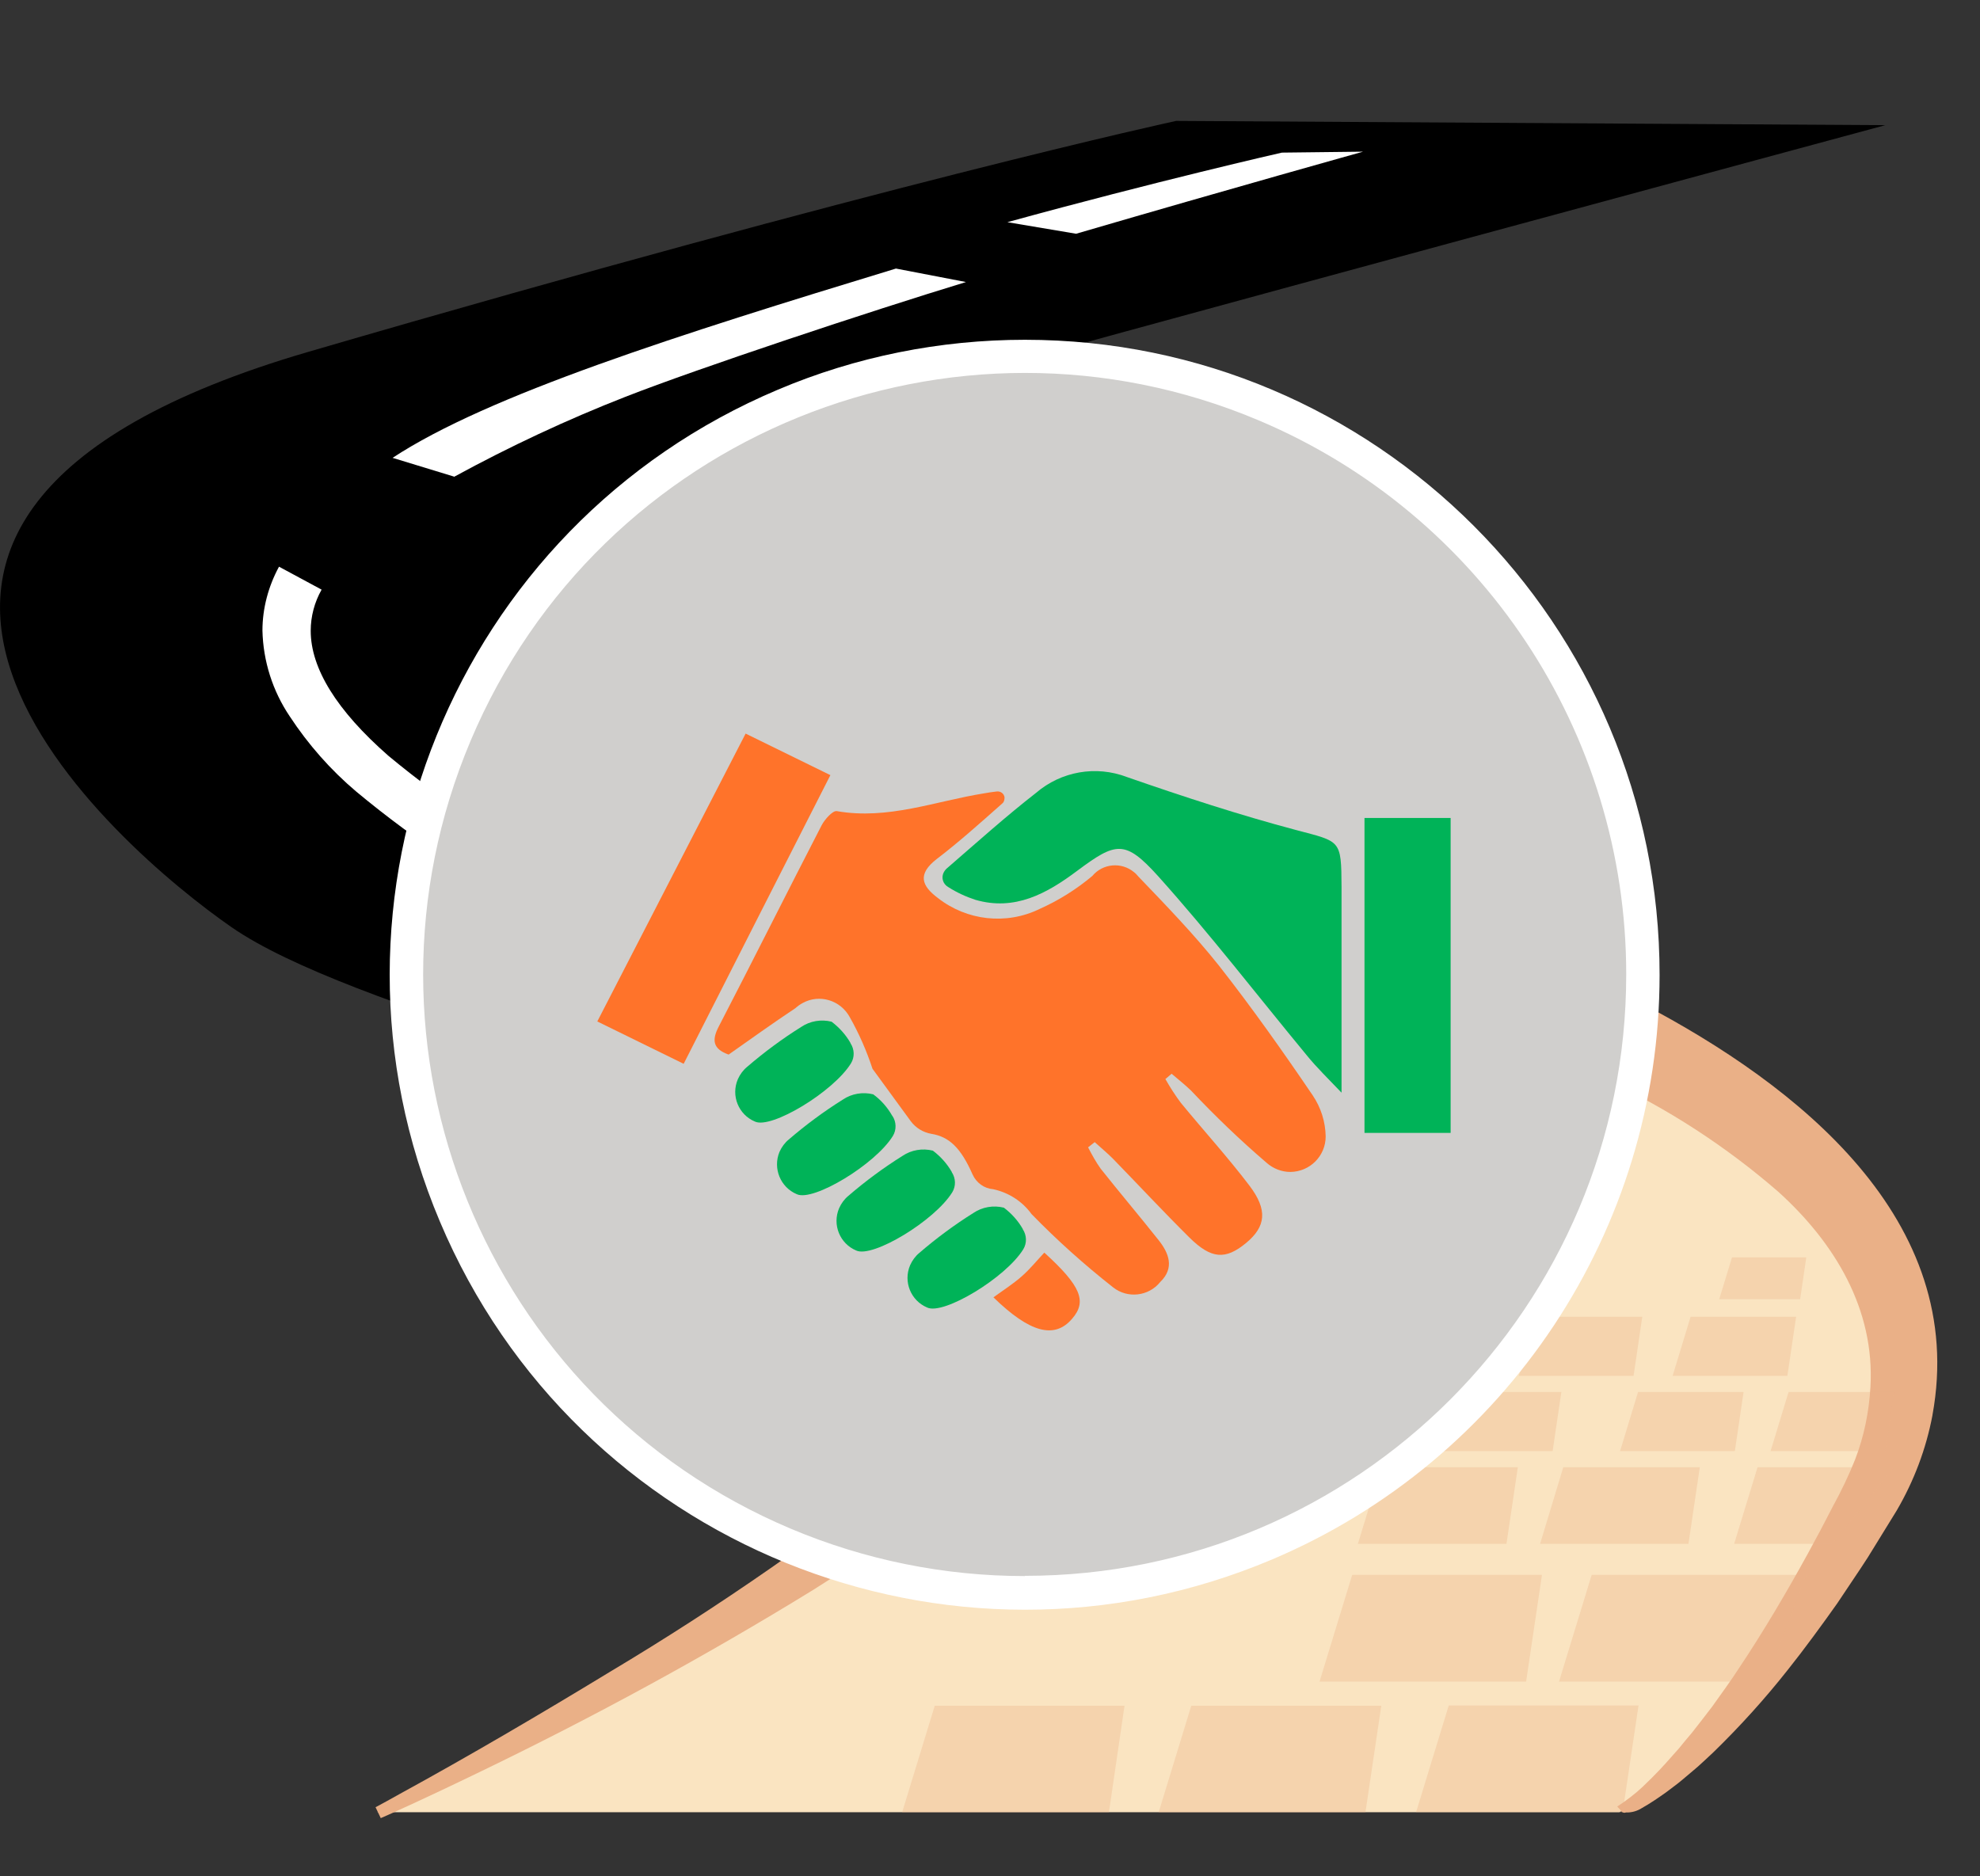
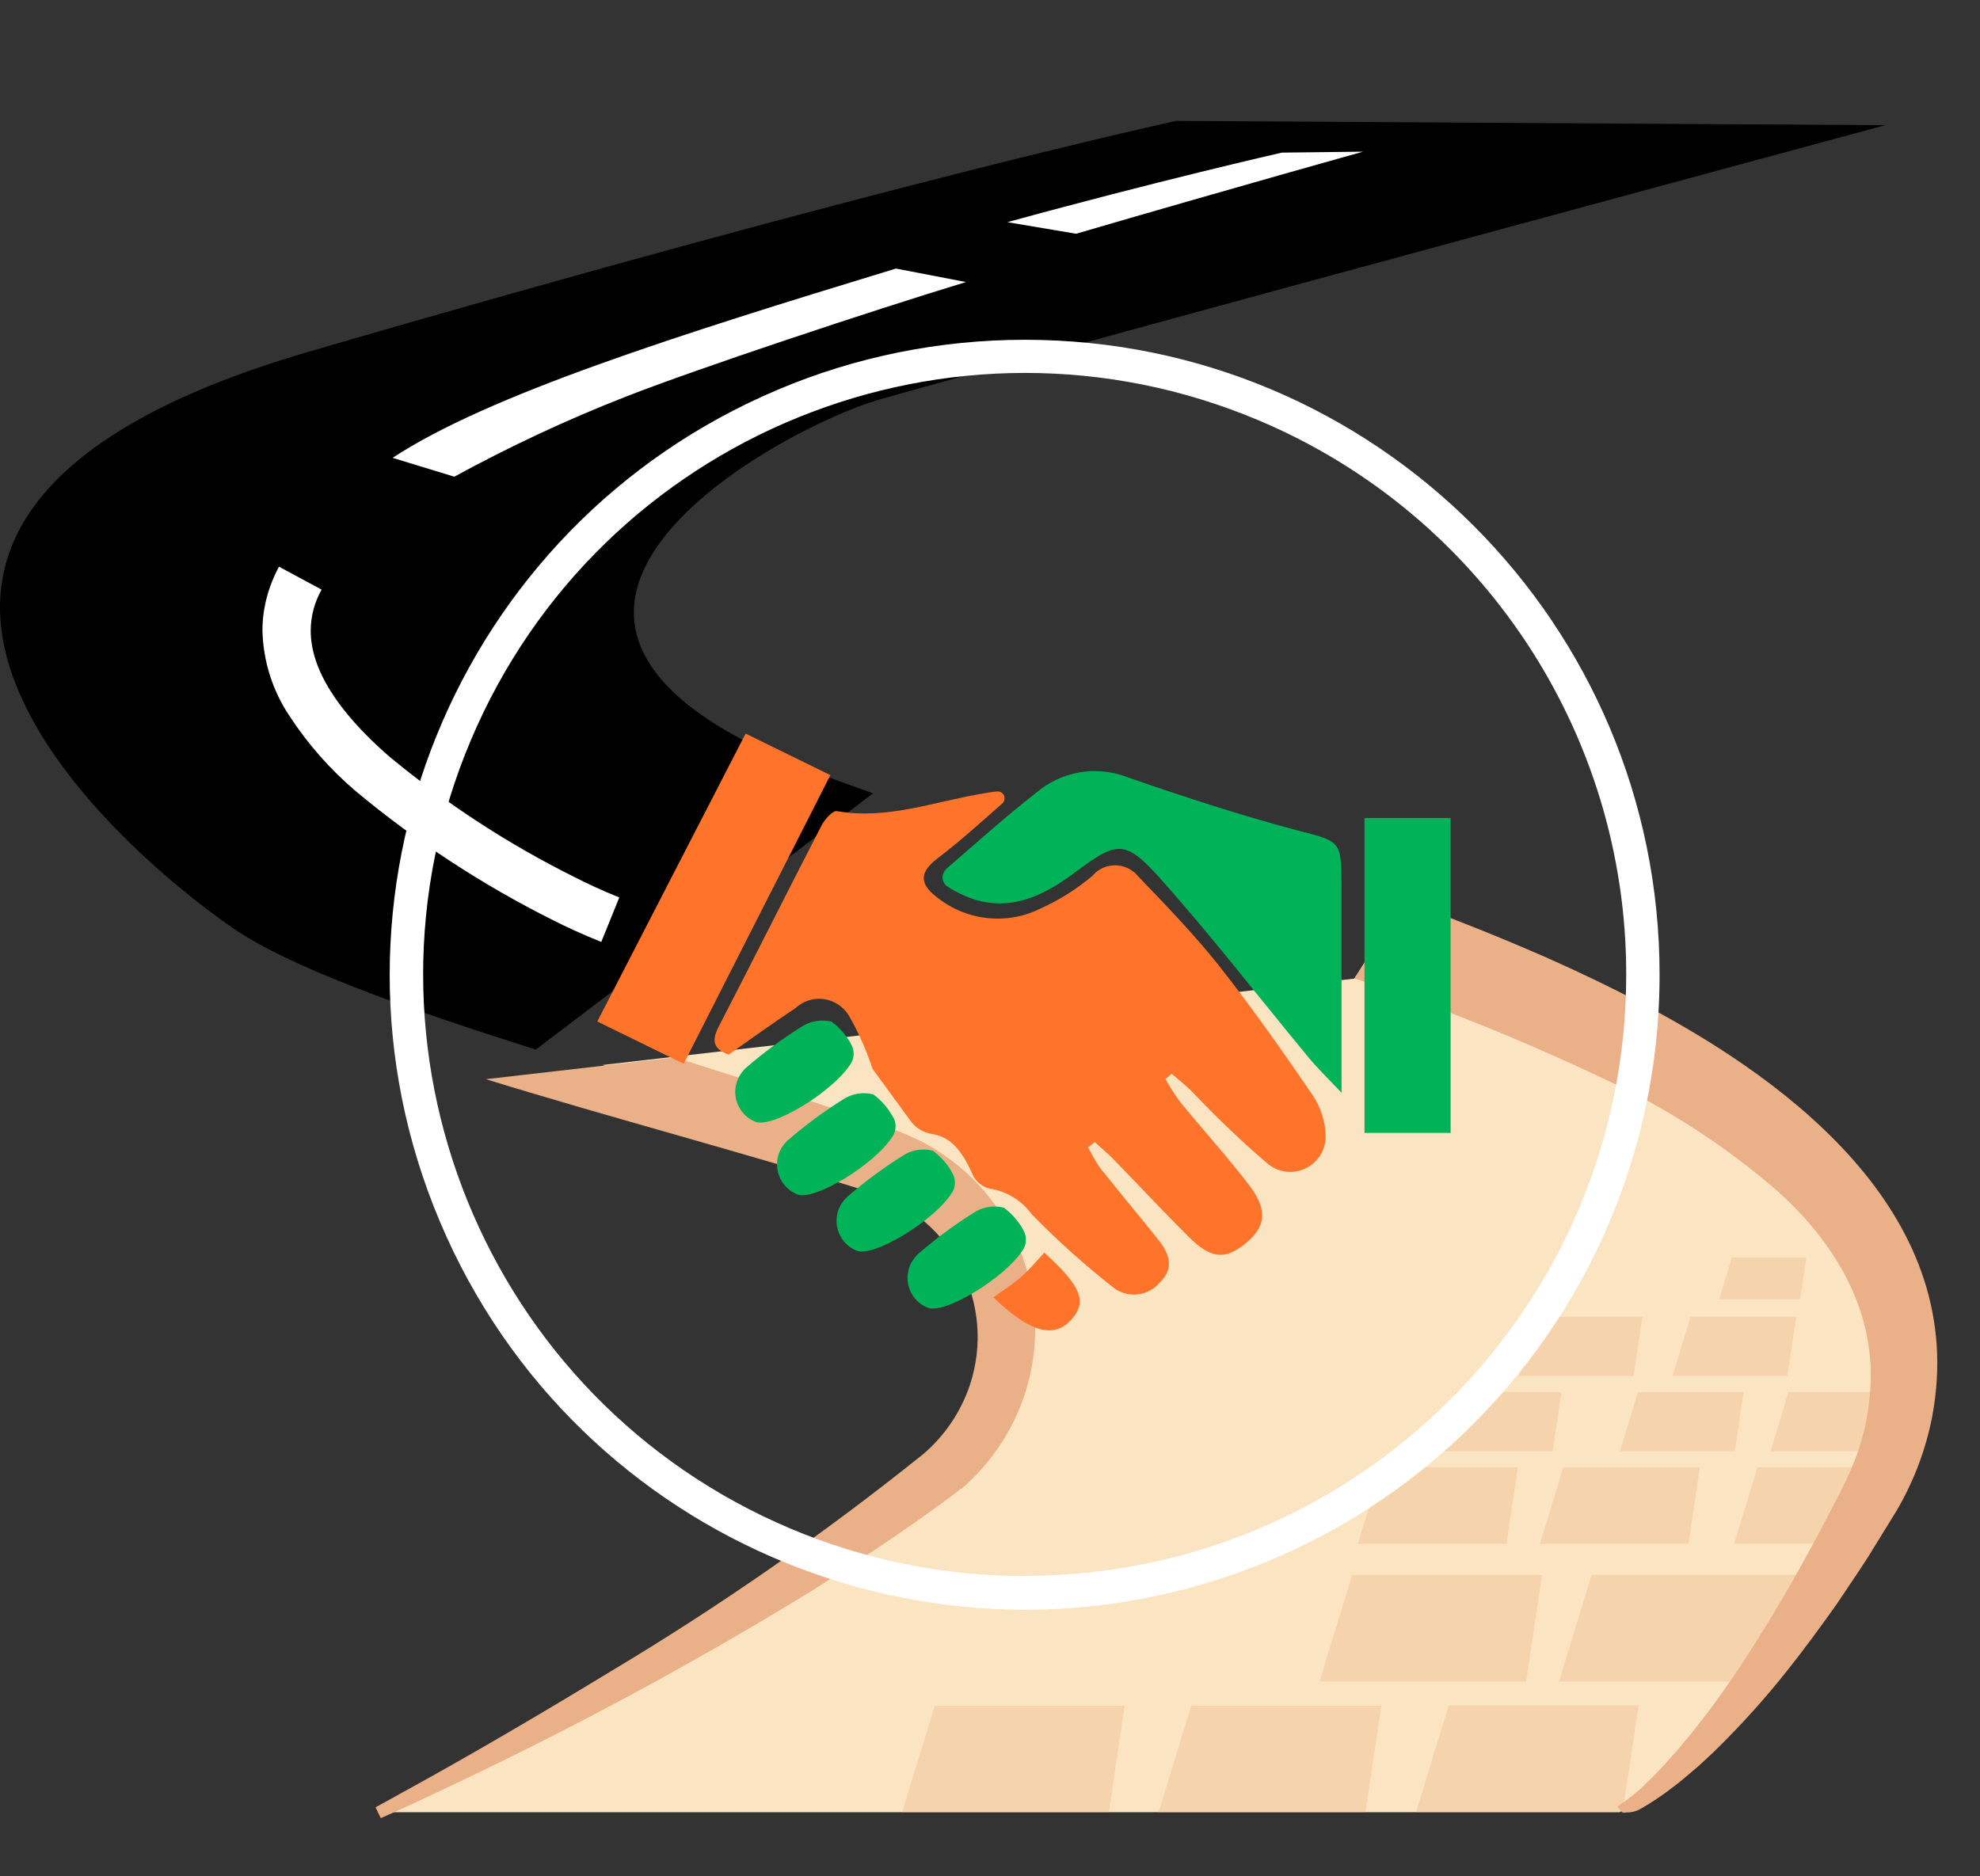
<svg xmlns="http://www.w3.org/2000/svg" version="1.1" width="83.67" height="79.29">
  <rect width="100%" height="100%" fill="#333333" stroke="none" />
  <svg id="SvgjsSvg1083" viewBox="0 0 83.67 79.29">
    <defs>
      <style>.cls-1{fill:none;}.cls-2{fill:#eab087;}.cls-3{fill:#d0cfcd;}.cls-4{fill:#fae4c1;}.cls-5{clip-path:url(#clippath-1);}.cls-6{clip-path:url(#clippath-2);}.cls-7{fill:#fff;}.cls-8{opacity:.33;}.cls-9{fill:#ff732a;}.cls-10{fill:#00b358;}.cls-11{clip-path:url(#clippath);}</style>
      <clipPath id="SvgjsClipPath1082">
        <rect class="cls-1" y="0" width="271.46" height="79.29" />
      </clipPath>
      <clipPath id="SvgjsClipPath1081">
        <rect class="cls-1" y="0" width="271.46" height="79.29" />
      </clipPath>
      <clipPath id="SvgjsClipPath1080">
        <rect class="cls-1" x="38.11" y="53.14" width="41.93" height="23.46" />
      </clipPath>
    </defs>
    <g class="cls-11">
      <g id="SvgjsG1079">
        <g id="SvgjsG1078">
          <g class="cls-5">
            <g id="SvgjsG1077">
              <path id="SvgjsPath1076" class="cls-7" d="M61.49,38.9c1.27.49,2.52,1.01,3.76,1.55l-5.02.58-3,.35,2.09-3.28c.72.26,1.45.53,2.17.81" />
              <path id="SvgjsPath1075" class="cls-4" d="M60.24,41.02l1.25-2.13c-.72-.28-1.44-.55-2.17-.81l-2.09,3.28-28.74,3.3-3.03.35c4.05,1.26,8.27,2.52,11.91,3.76,4.14,1.41,6.35,5.92,4.93,10.06-.5,1.46-1.41,2.74-2.63,3.69-9.41,7.29-23.72,14.07-23.72,14.07h52.48s.02-.01.06-.03c.54-.29,4.41-2.68,10.15-13.49.65-1.22,1.07-2.54,1.23-3.92.94-8.45-8.46-13.91-19.64-18.13" />
              <path id="SvgjsPath1074" class="cls-2" d="M81.66,59.82c-.27,1.42-.78,2.77-1.51,4.02-.3.49-.92,1.49-1.22,1.98-.37.58-.91,1.36-1.29,1.94-.63.89-1.41,1.96-2.09,2.81-.97,1.23-2.02,2.39-3.14,3.48-.24.22-.62.59-.87.79l-.45.38c-.22.19-.47.36-.7.54-.31.22-.66.46-1,.65-.2.13-.44.2-.68.19h0c-.07.03-.15.01-.2-.05,0-.01-.02-.02-.02-.04l-.15-.16c.38-.25.74-.52,1.07-.83.1-.1.3-.29.4-.39.19-.19.4-.41.58-.61.13-.15.43-.48.56-.63.09-.11.43-.53.54-.65.27-.34.6-.77.86-1.11.36-.51.79-1.09,1.13-1.62,1.03-1.54,2.02-3.22,2.91-4.84.31-.56.76-1.41,1.06-2,.35-.64.67-1.3.94-1.98.38-.98.59-2.02.65-3.07.19-3.29-1.51-6.09-3.88-8.24-2.22-1.93-4.7-3.54-7.37-4.78-3.43-1.63-6.95-3.05-10.55-4.25l2.09-3.28c.72.26,1.45.53,2.17.81,1.27.49,2.52,1.01,3.76,1.55,1.4.62,2.79,1.28,4.15,2,6.53,3.43,13.77,9.1,12.25,17.38" />
              <path id="SvgjsPath1073" class="cls-2" d="M40.6,62.92c-.14.11-.34.28-.49.38-1.78,1.32-3.86,2.7-5.74,3.89-4.57,2.81-9.29,5.38-14.12,7.71-1.2.58-2.42,1.16-3.64,1.71l-.52.23-.22-.46c.33-.18.67-.36,1-.55,2.98-1.63,5.99-3.4,8.9-5.17,4.62-2.76,9.05-5.84,13.25-9.21.91-.78,1.59-1.79,1.97-2.93,1.11-3.37-.72-7-4.09-8.11,0,0-.03,0-.04,0-5.4-1.69-10.91-3.13-16.33-4.8l4.96-.57,3.03-.35c3.1.98,6.2,1.96,9.26,3.05l.6.24.59.28c4.36,2.29,6.04,7.68,3.75,12.04-.53,1-1.24,1.89-2.1,2.63" />
              <path id="SvgjsPath1072" d="M37.14,16.89c8.95-2.53,42.53-11.6,42.53-11.6l-29.97-.18s-12.36,2.67-36.67,9.76c-24.31,7.09-8.05,20.99-3.24,24.32,2.45,1.7,7.37,3.43,12.85,5.17l14.25-10.83c-.9-.32-1.76-.63-2.58-.95-16.61-6.4-1.11-14.57,2.84-15.69" />
              <path id="SvgjsPath1071" class="cls-7" d="M45.48,9.88l-2.91-.49c6.29-1.73,11.55-2.93,11.6-2.94l3.43-.04s-5.35,1.49-12.13,3.47" />
              <path id="SvgjsPath1070" class="cls-7" d="M25.41,39.81c-.82-.33-1.49-.64-2.06-.93-2.96-1.48-5.74-3.3-8.29-5.42-1.09-.92-2.04-2-2.82-3.19-.72-1.07-1.12-2.33-1.15-3.62,0-.94.25-1.87.7-2.7l1.8.97c-.3.53-.46,1.13-.46,1.74,0,1.59,1.1,3.37,3.28,5.28,2.42,2.01,5.07,3.74,7.89,5.14.5.26,1.13.55,1.87.85l-.77,1.9v-.02ZM19.21,20.15l-2.62-.8c4.03-2.65,12.01-5.18,21.27-8l2.96.57c-4.07,1.24-11.3,3.64-14.39,4.85-2.48.97-4.89,2.1-7.22,3.37" />
              <g id="SvgjsG1069" class="cls-8">
                <g id="SvgjsG1068">
                  <g class="cls-6">
                    <g id="SvgjsG1067">
                      <path id="SvgjsPath1066" class="cls-2" d="M50.34,72.09h8.03l-.67,4.51h-8.74l1.38-4.51Z" />
                      <path id="SvgjsPath1065" class="cls-2" d="M39.49,72.09h8.03l-.66,4.51h-8.74l1.38-4.51h-.01Z" />
                      <path id="SvgjsPath1064" class="cls-2" d="M61.21,72.08h8.03l-.67,4.51h-8.73l1.38-4.51h-.01Z" />
                      <path id="SvgjsPath1063" class="cls-2" d="M57.13,66.56h8.03l-.67,4.51h-8.73l1.38-4.51h-.01Z" />
                      <path id="SvgjsPath1062" class="cls-2" d="M67.25,66.56h9.08l-1.72,4.51h-8.73l1.38-4.51h-.01Z" />
                      <path id="SvgjsPath1061" class="cls-2" d="M58.37,62.01h5.77l-.48,3.24h-6.28s.99-3.24.99-3.24Z" />
                      <path id="SvgjsPath1060" class="cls-2" d="M66.06,62.01h5.77l-.48,3.24h-6.27l.98-3.24Z" />
                      <path id="SvgjsPath1059" class="cls-2" d="M74.27,62.01h5.77l-2.61,3.24h-4.15s.99-3.24.99-3.24Z" />
                      <path id="SvgjsPath1058" class="cls-2" d="M75.58,58.83h4.46l-.37,2.5h-4.85l.76-2.5Z" />
                      <path id="SvgjsPath1057" class="cls-2" d="M69.22,58.83h4.46l-.37,2.5h-4.85l.76-2.5Z" />
                      <path id="SvgjsPath1056" class="cls-2" d="M61.52,58.83h4.46l-.37,2.5h-4.85l.76-2.5Z" />
                      <path id="SvgjsPath1055" class="cls-2" d="M71.44,55.65h4.46l-.37,2.5h-4.85l.76-2.5Z" />
-                       <path id="SvgjsPath1054" class="cls-2" d="M64.94,55.65h4.46l-.37,2.5h-4.85l.76-2.5Z" />
+                       <path id="SvgjsPath1054" class="cls-2" d="M64.94,55.65h4.46l-.37,2.5h-4.85Z" />
                      <path id="SvgjsPath1053" class="cls-2" d="M73.19,53.14h3.14l-.26,1.77h-3.42l.54-1.77Z" />
                    </g>
                  </g>
                </g>
              </g>
-               <path id="SvgjsPath1052" class="cls-3" d="M69.43,41.19c0,14.43-11.7,26.12-26.12,26.12s-26.12-11.7-26.12-26.12,11.7-26.12,26.12-26.12h0c14.43,0,26.12,11.7,26.12,26.12" />
              <path id="SvgjsPath1051" class="cls-7" d="M43.31,14.36c14.82,0,26.83,12.03,26.82,26.85,0,10.77-6.46,20.5-16.38,24.7-13.65,5.77-29.4-.63-35.16-14.28-5.77-13.65.63-29.4,14.28-35.16,3.3-1.4,6.86-2.11,10.44-2.11ZM43.31,66.6c14.04,0,25.42-11.39,25.41-25.43,0-10.21-6.12-19.43-15.52-23.4-12.93-5.46-27.85.59-33.31,13.53-5.46,12.93.59,27.85,13.53,33.31,3.13,1.32,6.49,2,9.89,2h0Z" />
              <path id="SvgjsPath1050" class="cls-9" d="M49.25,45.61c.2.35.41.68.65,1,.96,1.17,1.98,2.29,2.9,3.5.78,1.03.69,1.73-.14,2.42-.87.72-1.47.69-2.4-.23-1.1-1.09-2.16-2.23-3.24-3.34-.24-.24-.51-.46-.76-.69l-.28.22c.16.31.33.62.53.9.8,1.01,1.64,2,2.44,3.01.45.56.69,1.19.08,1.78-.49.61-1.38.71-1.99.23h0c-1.22-.96-2.37-1.99-3.45-3.1-.39-.54-.97-.91-1.62-1.05-.38-.03-.71-.27-.87-.62-.5-1.14-1-1.6-1.74-1.72-.35-.06-.66-.25-.87-.53l-1.62-2.22c-.25-.76-.57-1.49-.96-2.18-.39-.72-1.28-.99-1.99-.6-.11.06-.21.13-.31.22-.95.63-1.88,1.3-2.82,1.96-.67-.24-.72-.61-.41-1.2,1.46-2.82,2.88-5.66,4.34-8.49.13-.25.47-.63.64-.6,2.16.38,4.16-.42,6.22-.75.17-.03.35-.06.54-.08.16-.02.31.09.33.25,0,.1-.02.2-.1.26-.96.85-1.83,1.63-2.76,2.34-.84.65-.64,1.14.04,1.65,1.22.96,2.89,1.15,4.29.47.81-.36,1.56-.83,2.24-1.4.44-.53,1.23-.6,1.76-.16.07.05.13.12.18.18,1.17,1.22,2.36,2.45,3.41,3.77,1.39,1.77,2.69,3.61,3.96,5.48.35.52.54,1.12.55,1.74,0,.82-.66,1.49-1.49,1.5-.37,0-.73-.14-1.01-.39-1.12-.96-2.18-1.98-3.19-3.05-.26-.25-.54-.47-.82-.71-.09.08-.19.16-.28.24" />
              <path id="SvgjsPath1049" class="cls-10" d="M56.69,46.18c-.55-.58-1.04-1.05-1.47-1.58-2.09-2.53-4.09-5.13-6.28-7.57-1.4-1.55-1.78-1.45-3.43-.22-1.28.96-2.63,1.7-4.29,1.22-.4-.13-.79-.31-1.15-.54-.23-.13-.31-.41-.18-.64.03-.05.06-.09.1-.13,1.34-1.16,2.53-2.23,3.79-3.21,1.06-.91,2.53-1.17,3.84-.67,2.36.82,4.74,1.6,7.15,2.24,1.88.5,1.91.39,1.92,2.39v8.69" />
              <path id="SvgjsPath1048" class="cls-9" d="M31.5,31l3.59,1.76c-2.08,4.08-4.12,8.11-6.2,12.2l-3.65-1.79,6.27-12.17" />
              <rect id="SvgjsRect1047" class="cls-10" x="57.66" y="34.57" width="3.64" height="13.31" />
              <path id="SvgjsPath1046" class="cls-10" d="M43.22,51.95c.17.26.18.59.02.85-.74,1.2-3.37,2.79-4.06,2.46-.69-.29-1.02-1.09-.72-1.79.09-.2.22-.38.39-.52.72-.62,1.49-1.19,2.29-1.69.37-.25.84-.33,1.28-.22.32.24.6.55.8.9" />
              <path id="SvgjsPath1045" class="cls-10" d="M40.22,49.54c.17.26.18.59.02.85-.74,1.2-3.37,2.79-4.06,2.46-.69-.29-1.02-1.09-.72-1.79.09-.2.22-.38.39-.52.72-.62,1.49-1.19,2.29-1.69.37-.25.84-.33,1.28-.22.32.24.6.55.8.9" />
              <path id="SvgjsPath1044" class="cls-10" d="M37.71,47.16c.17.25.18.59.02.85-.74,1.2-3.37,2.79-4.06,2.46-.69-.29-1.02-1.09-.73-1.79.09-.2.22-.38.39-.52.72-.62,1.49-1.19,2.29-1.69.37-.25.84-.33,1.28-.22.33.24.6.55.8.9" />
              <path id="SvgjsPath1043" class="cls-10" d="M35.94,44.09c.17.26.18.59.02.85-.74,1.2-3.37,2.79-4.06,2.46-.69-.29-1.02-1.09-.72-1.79.09-.2.22-.38.39-.52.72-.62,1.49-1.19,2.29-1.69.37-.25.84-.33,1.28-.22.32.24.6.55.8.9" />
              <path id="SvgjsPath1042" class="cls-9" d="M44.13,52.94c1.54,1.4,1.82,2.06,1.17,2.8-.74.86-1.78.59-3.32-.91.41-.3.84-.57,1.21-.9.34-.3.63-.66.94-.99" />
            </g>
          </g>
        </g>
      </g>
    </g>
  </svg>
  <style>@media (prefers-color-scheme: light) { :root { filter: none; } }
@media (prefers-color-scheme: dark) { :root { filter: none; } }
</style>
</svg>